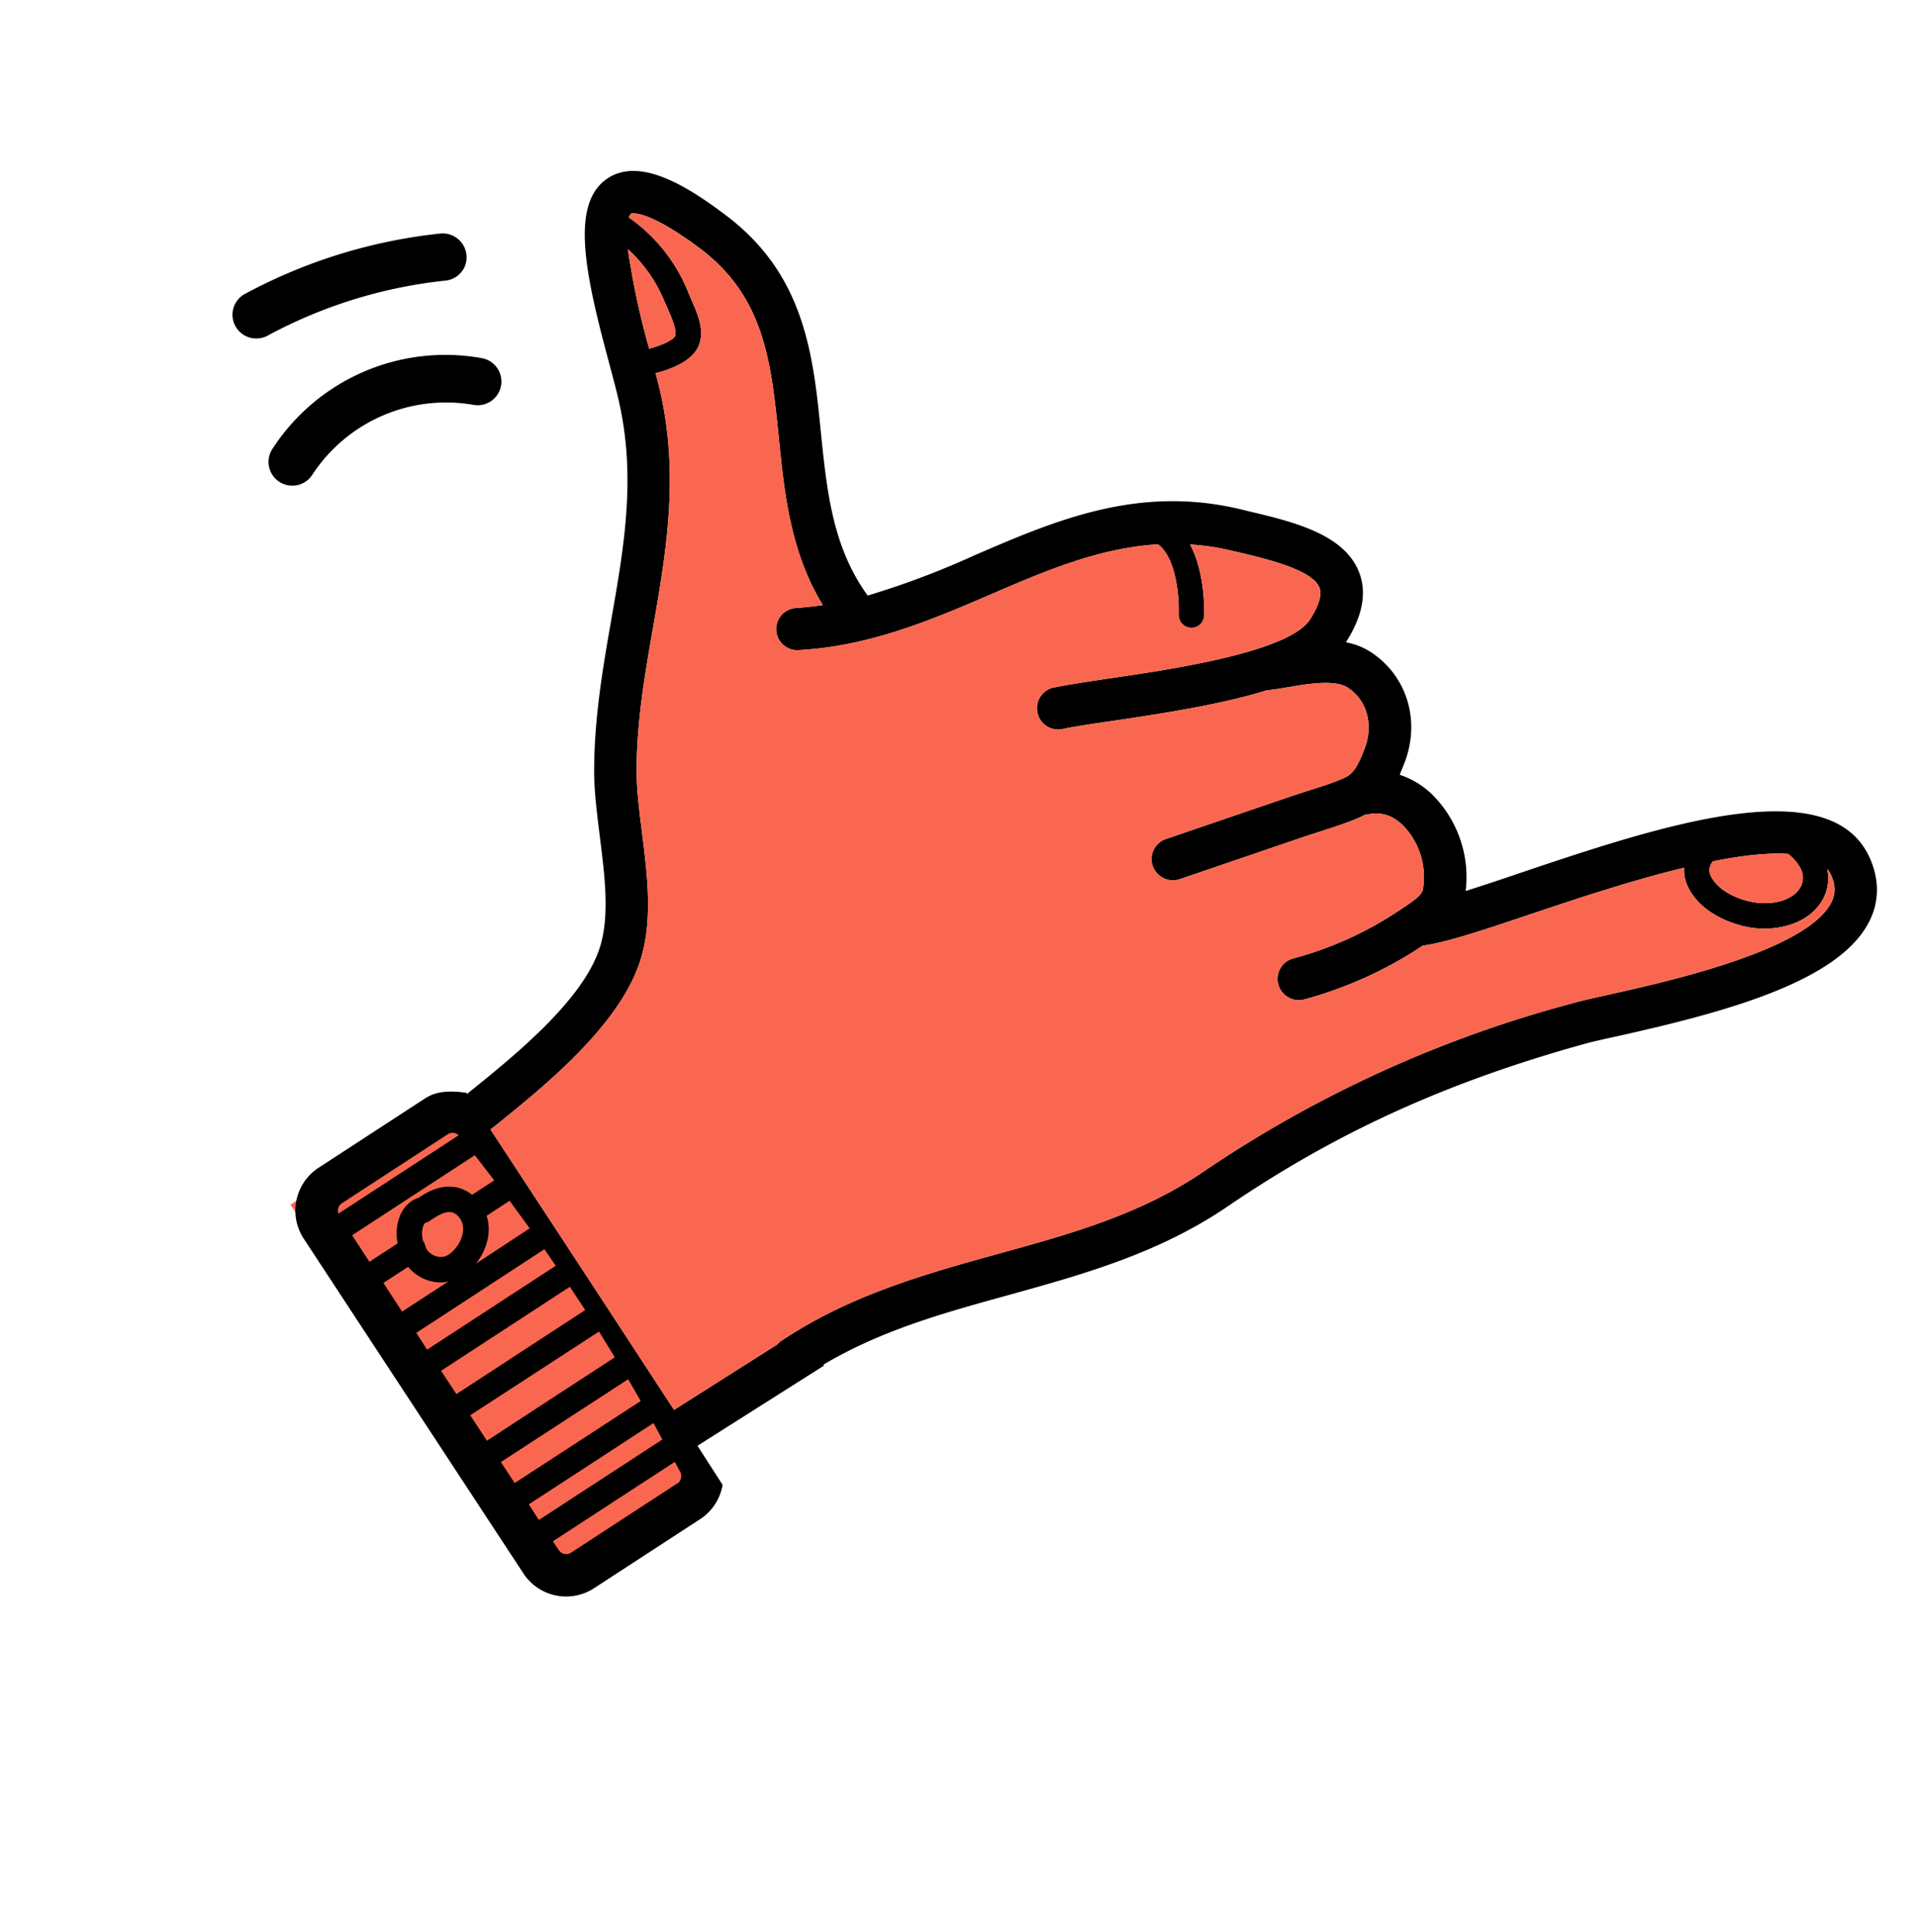
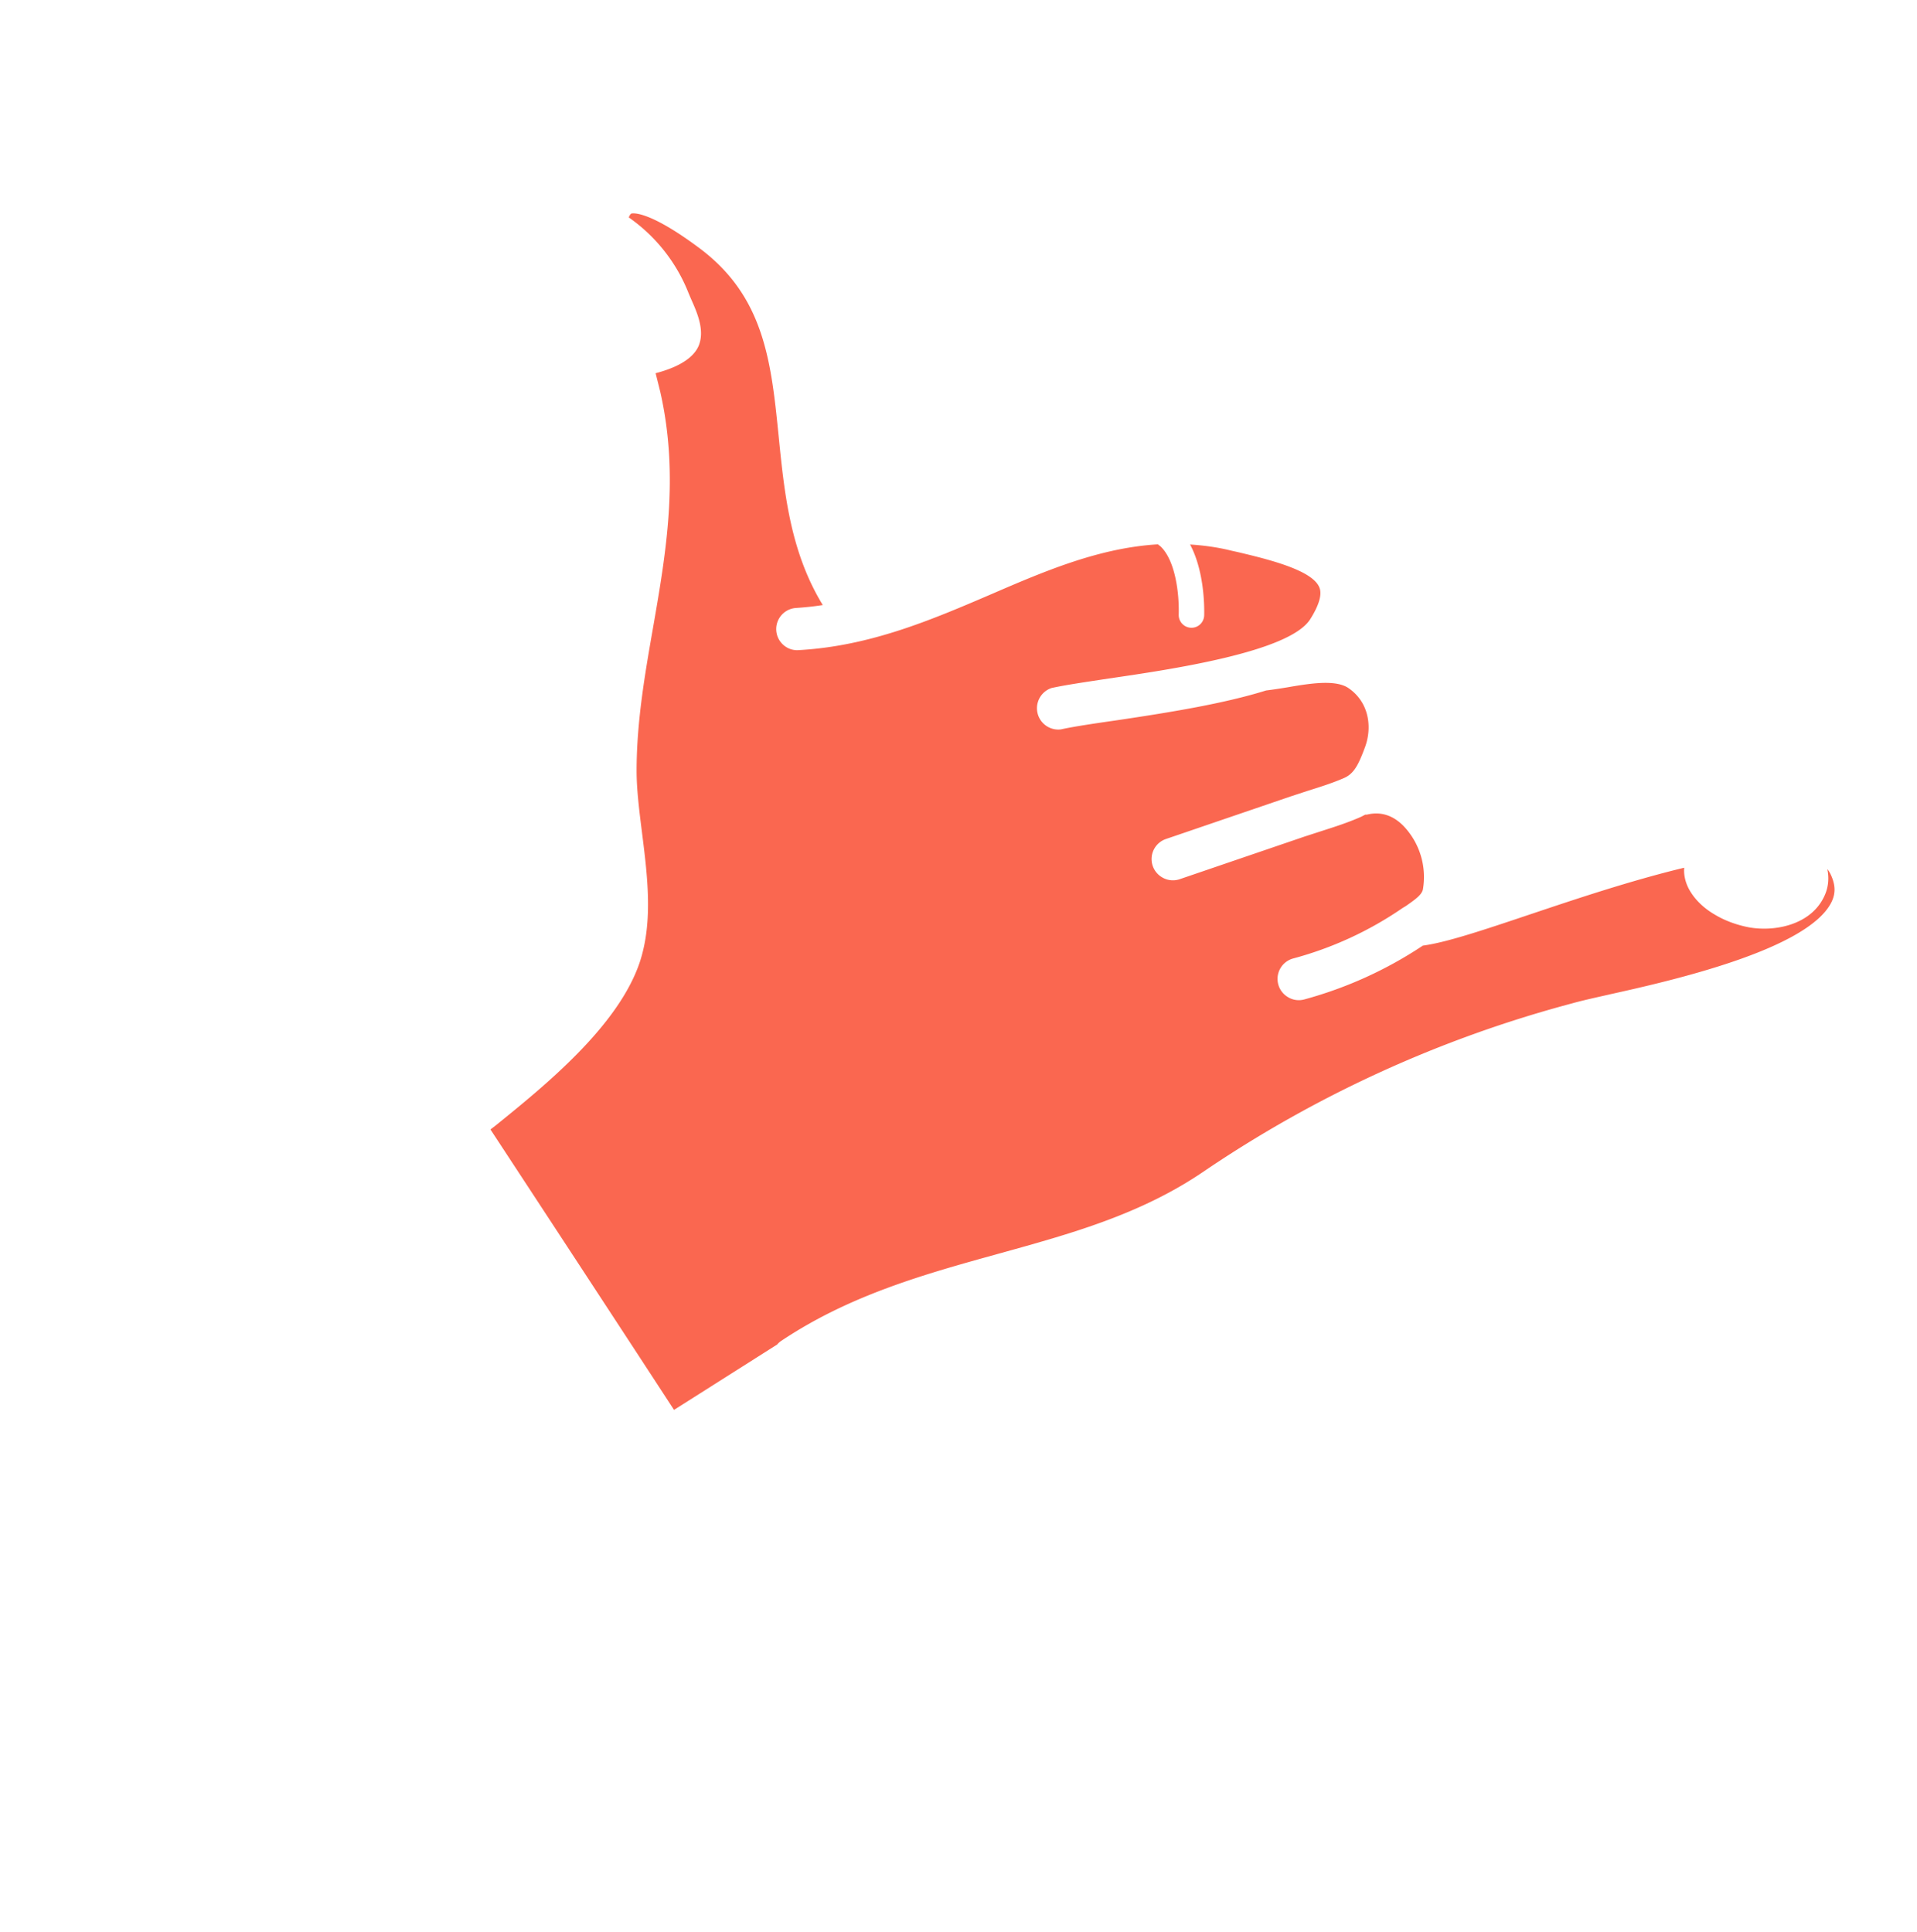
<svg xmlns="http://www.w3.org/2000/svg" width="125" height="126" fill="none">
-   <path d="m46.77 96.44-17.23-25.1-10.6 7.23 17.23 25.1 10.6-7.23Z" fill="#FA6750" />
-   <path d="M121.9 60.07c.65-1.3.65-2.74 0-4.16-2.62-5.74-13.8-2-22.77 1.02-1.25.43-2.47.83-3.56 1.18a7.6 7.6 0 0 0-2.08-6.19 5.53 5.53 0 0 0-2.22-1.39l.34-.85c1-2.69.14-5.54-2.13-7.09a4.46 4.46 0 0 0-1.72-.7c1.1-1.72 1.39-3.27.84-4.62-1-2.46-4.31-3.25-7.23-3.94l-.45-.11c-6.7-1.61-12.1.72-17.34 2.98a54.89 54.89 0 0 1-7 2.64c-2.27-3.12-2.66-6.75-3.05-10.6-.5-5.07-1.04-10.32-6.2-14.2-2.47-1.87-5.59-3.83-7.72-2.4-2.46 1.65-1.45 6.26.13 12.12.24.9.46 1.72.61 2.39 1.13 4.96.35 9.47-.49 14.26-.55 3.14-1.11 6.4-1.12 9.84 0 1.4.2 2.91.38 4.37.32 2.55.65 5.2-.03 7.24-1.13 3.43-5.57 7.01-8.51 9.38l-.12.1-.05-.07c-1.37-.19-2.1-.03-2.73.39l-6.91 4.5a3.34 3.34 0 0 0-.96 4.63l14.31 21.81a3.33 3.33 0 0 0 4.63.97l6.91-4.5c.81-.53 1.3-1.34 1.46-2.23l-1.64-2.55 8.25-5.23-.04-.06c3.79-2.25 7.86-3.38 12.15-4.56 4.78-1.33 9.72-2.7 14.21-5.76 7.06-4.81 14.22-8.08 23.2-10.58.53-.15 1.33-.33 2.3-.54 6.87-1.54 14.38-3.52 16.35-7.49Zm-10.2-3.9c1.86-.37 3.57-.57 4.91-.48.43.36.76.77.89 1.17.1.34.08.65-.08.96-.49.94-1.92 1.23-3.08 1.02-.94-.16-2.21-.68-2.73-1.61-.19-.33-.15-.55-.11-.7.03-.12.1-.24.2-.36ZM42.33 22.74a50.09 50.09 0 0 1-1.39-6.49 9.42 9.42 0 0 1 2.42 3.49l.2.44c.22.52.6 1.38.46 1.73-.1.24-.8.6-1.7.83ZM22.28 78.48l6.92-4.51a.59.59 0 0 1 .23-.09c.18-.03.35.04.48.16l-7.84 5.11a.57.57 0 0 1 .21-.67Zm1.8 3.8-1.12-1.72 8-5.22 1.27 1.64-1.45.94c-.37-.29-.8-.48-1.27-.52-.87-.08-1.6.3-2.24.73h-.02c-.95.33-1.34 1.31-1.38 2.12-.02.28 0 .56.06.84l-1.84 1.2Zm5.65-.91c-.27.34-.6.6-.92.6-.32.04-.7-.13-.93-.42-.07-.07-.1-.18-.14-.27a.82.82 0 0 0-.12-.3l-.03-.03c-.05-.2-.08-.4-.07-.6.02-.27.1-.49.2-.6.1-.01.2-.06.29-.12.44-.3.93-.62 1.36-.58.36.03.72.4.8.84.1.46-.07 1.02-.44 1.48ZM25 83.67l1.61-1.05c.6.72 1.52 1.1 2.4 1l.09-.02c.05 0 .1-.03.16-.04l-3.04 1.98L25 83.67Zm2.14 3.26 8.36-5.46.74 1.08-8.39 5.47-.71-1.1Zm4.67-7.36-.08-.28 1.5-.98 1.31 1.8-3.5 2.3c.67-.86.96-1.89.77-2.84Zm-3.05 9.83 8.4-5.48 1 1.52-8.4 5.48-1-1.52Zm1.9 2.9 8.4-5.46 1.03 1.68-8.34 5.44-1.08-1.65Zm2 3.05 8.3-5.4.82 1.42-8.22 5.35-.9-1.37Zm2.48 3.78-.66-1.02 8.13-5.3.58 1.07-8.05 5.25Zm9-2.37-6.9 4.5a.58.58 0 0 1-.8-.16l-.39-.58L44 95.34l.36.66c.13.26.05.6-.2.76Zm60.8-31.9c-1.04.23-1.88.42-2.44.58A78.9 78.9 0 0 0 78.49 76.4c-4.11 2.8-8.62 4.05-13.4 5.37-4.76 1.32-9.67 2.68-14.18 5.7-.09.07-.17.14-.24.22l-6.72 4.26c-3.57-5.48-9.24-14.13-11.97-18.29l.08-.06.26-.2c3.2-2.58 8.01-6.47 9.4-10.66.87-2.65.5-5.6.14-8.46-.18-1.43-.35-2.79-.35-4.02 0-3.2.55-6.34 1.08-9.37.84-4.84 1.71-9.85.46-15.35a40.3 40.3 0 0 0-.3-1.2c1.08-.28 2.43-.82 2.82-1.82.4-1-.12-2.15-.5-3l-.17-.4a10.88 10.88 0 0 0-3.9-4.94c.04-.1.1-.2.16-.25 0 0 .99-.35 4.52 2.3 4.18 3.17 4.6 7.4 5.1 12.29.37 3.68.76 7.48 2.87 10.94-.57.09-1.15.15-1.74.19a1.38 1.38 0 0 0-.61 2.57c.22.13.49.2.77.18 4.71-.26 8.73-2 12.62-3.67 3.58-1.55 7.04-3 10.82-3.23l.16.13c.94.89 1.23 2.96 1.19 4.46a.83.83 0 0 0 1.66.05c.02-.76-.03-2.96-.92-4.63.87.06 1.76.17 2.68.4l.45.1c1.93.46 4.84 1.16 5.3 2.3.24.57-.2 1.45-.6 2.08-1.36 2.13-9.01 3.26-13.13 3.86-1.51.23-2.82.42-3.73.62a1.39 1.39 0 0 0 .6 2.7c.82-.18 2.09-.37 3.55-.58 3.73-.55 7.15-1.12 9.85-1.96a26 26 0 0 0 1.35-.2c1.4-.24 3.15-.54 4 .04 1.39.95 1.55 2.61 1.1 3.85-.44 1.17-.74 1.74-1.38 2.02-.73.32-1.51.57-2.35.83l-1.13.37-8.14 2.78a1.38 1.38 0 0 0-.24 2.5c.34.2.75.25 1.14.12l8.15-2.78 1.07-.35c.87-.28 1.76-.56 2.63-.95l.25-.13h.1c.9-.22 1.7.03 2.4.74a4.82 4.82 0 0 1 1.26 4.15c-.09.35-.48.63-1.11 1.07l-.19.12a23.21 23.21 0 0 1-7.16 3.3 1.38 1.38 0 0 0-.32 2.53c.3.18.68.24 1.05.14a26.5 26.5 0 0 0 7.73-3.51c1.58-.21 4.08-1.06 7.24-2.12 2.68-.9 6.36-2.13 9.8-2.96-.04.48.08.98.35 1.45.4.7 1.01 1.25 1.7 1.64.71.42 1.5.67 2.19.8 1.7.3 3.94-.17 4.84-1.9.3-.6.38-1.25.25-1.9.1.12.17.24.24.37.3.67.31 1.22.03 1.79-1.55 3.13-10.62 5.16-14.49 6.02Z" fill="#000" />
  <path d="M104.93 64.86c-1.03.23-1.87.42-2.43.58A78.9 78.9 0 0 0 78.49 76.4c-4.11 2.8-8.63 4.05-13.4 5.37-4.76 1.32-9.68 2.68-14.18 5.7-.1.07-.17.14-.24.22l-6.72 4.26c-3.57-5.48-9.24-14.13-11.97-18.29l.08-.06.26-.2c3.19-2.58 8-6.47 9.4-10.66.87-2.65.5-5.6.14-8.46-.18-1.43-.35-2.79-.35-4.02 0-3.2.55-6.34 1.08-9.37.84-4.84 1.71-9.85.46-15.35l-.3-1.2c1.08-.28 2.42-.82 2.82-1.82.39-1-.12-2.15-.5-3l-.17-.4a10.88 10.88 0 0 0-3.9-4.94c.04-.1.09-.2.16-.25 0 0 .98-.35 4.51 2.3 4.19 3.17 4.62 7.4 5.11 12.29.37 3.68.76 7.48 2.87 10.94-.57.09-1.15.15-1.74.19a1.38 1.38 0 0 0-.61 2.57c.22.13.49.2.77.18 4.7-.26 8.73-2 12.62-3.67 3.58-1.55 7.03-3 10.81-3.23l.17.13c.94.89 1.23 2.96 1.19 4.46a.83.83 0 0 0 .8.85c.46.02.84-.34.86-.8.02-.76-.03-2.96-.92-4.63.87.06 1.76.17 2.68.4l.45.1c1.93.46 4.84 1.16 5.3 2.3.24.57-.2 1.45-.6 2.08-1.36 2.13-9.01 3.26-13.13 3.86-1.51.23-2.82.42-3.73.62a1.39 1.39 0 0 0 .6 2.7c.82-.18 2.08-.37 3.55-.58 3.72-.55 7.15-1.12 9.84-1.96.42-.05.87-.12 1.36-.2 1.4-.24 3.14-.54 4 .04 1.39.95 1.55 2.61 1.09 3.85-.43 1.17-.73 1.74-1.37 2.02-.73.32-1.52.57-2.35.83l-1.13.37-8.14 2.78a1.38 1.38 0 0 0-.24 2.5c.34.2.75.25 1.14.12l8.14-2.78 1.08-.35c.87-.28 1.76-.56 2.63-.95l.25-.13h.1c.9-.22 1.7.03 2.4.74a4.82 4.82 0 0 1 1.26 4.15c-.09.35-.48.63-1.11 1.07l-.2.12a23.19 23.19 0 0 1-7.15 3.3 1.38 1.38 0 0 0-.32 2.53c.3.18.68.24 1.05.14a26.5 26.5 0 0 0 7.73-3.51c1.58-.21 4.08-1.06 7.24-2.12 2.68-.9 6.35-2.13 9.8-2.96-.04.48.08.98.34 1.45.4.7 1.02 1.25 1.71 1.64.71.42 1.5.67 2.18.8 1.7.3 3.95-.17 4.84-1.9.32-.6.4-1.25.26-1.9.1.12.17.24.23.37.31.67.32 1.22.04 1.79-1.56 3.13-10.62 5.16-14.5 6.02Z" fill="#FA6750" />
-   <path d="M111.7 56.17c1.85-.37 3.56-.57 4.91-.48.43.36.76.77.89 1.17.1.34.08.65-.08.96-.49.94-1.92 1.23-3.08 1.02-.94-.16-2.21-.68-2.73-1.61-.19-.33-.16-.55-.11-.7.03-.12.1-.24.2-.36ZM42.33 22.74a50.09 50.09 0 0 1-1.39-6.49 9.42 9.42 0 0 1 2.42 3.49l.2.44c.22.52.6 1.38.46 1.73-.1.24-.8.6-1.7.83Z" fill="#FA6750" />
-   <path d="M32.57 25.49a1.55 1.55 0 0 1-1.72.91 10.42 10.42 0 0 0-10.49 4.57 1.55 1.55 0 0 1-2.63-1.64 13.43 13.43 0 0 1 13.7-5.97 1.55 1.55 0 0 1 1.14 2.13ZM30.31 17.37c-.21.5-.68.87-1.26.93a31.3 31.3 0 0 0-11.6 3.59c-.75.4-1.69.13-2.1-.62a1.54 1.54 0 0 1 .62-2.1 34.42 34.42 0 0 1 12.75-3.94 1.56 1.56 0 0 1 1.59 2.14Z" fill="#000" />
</svg>